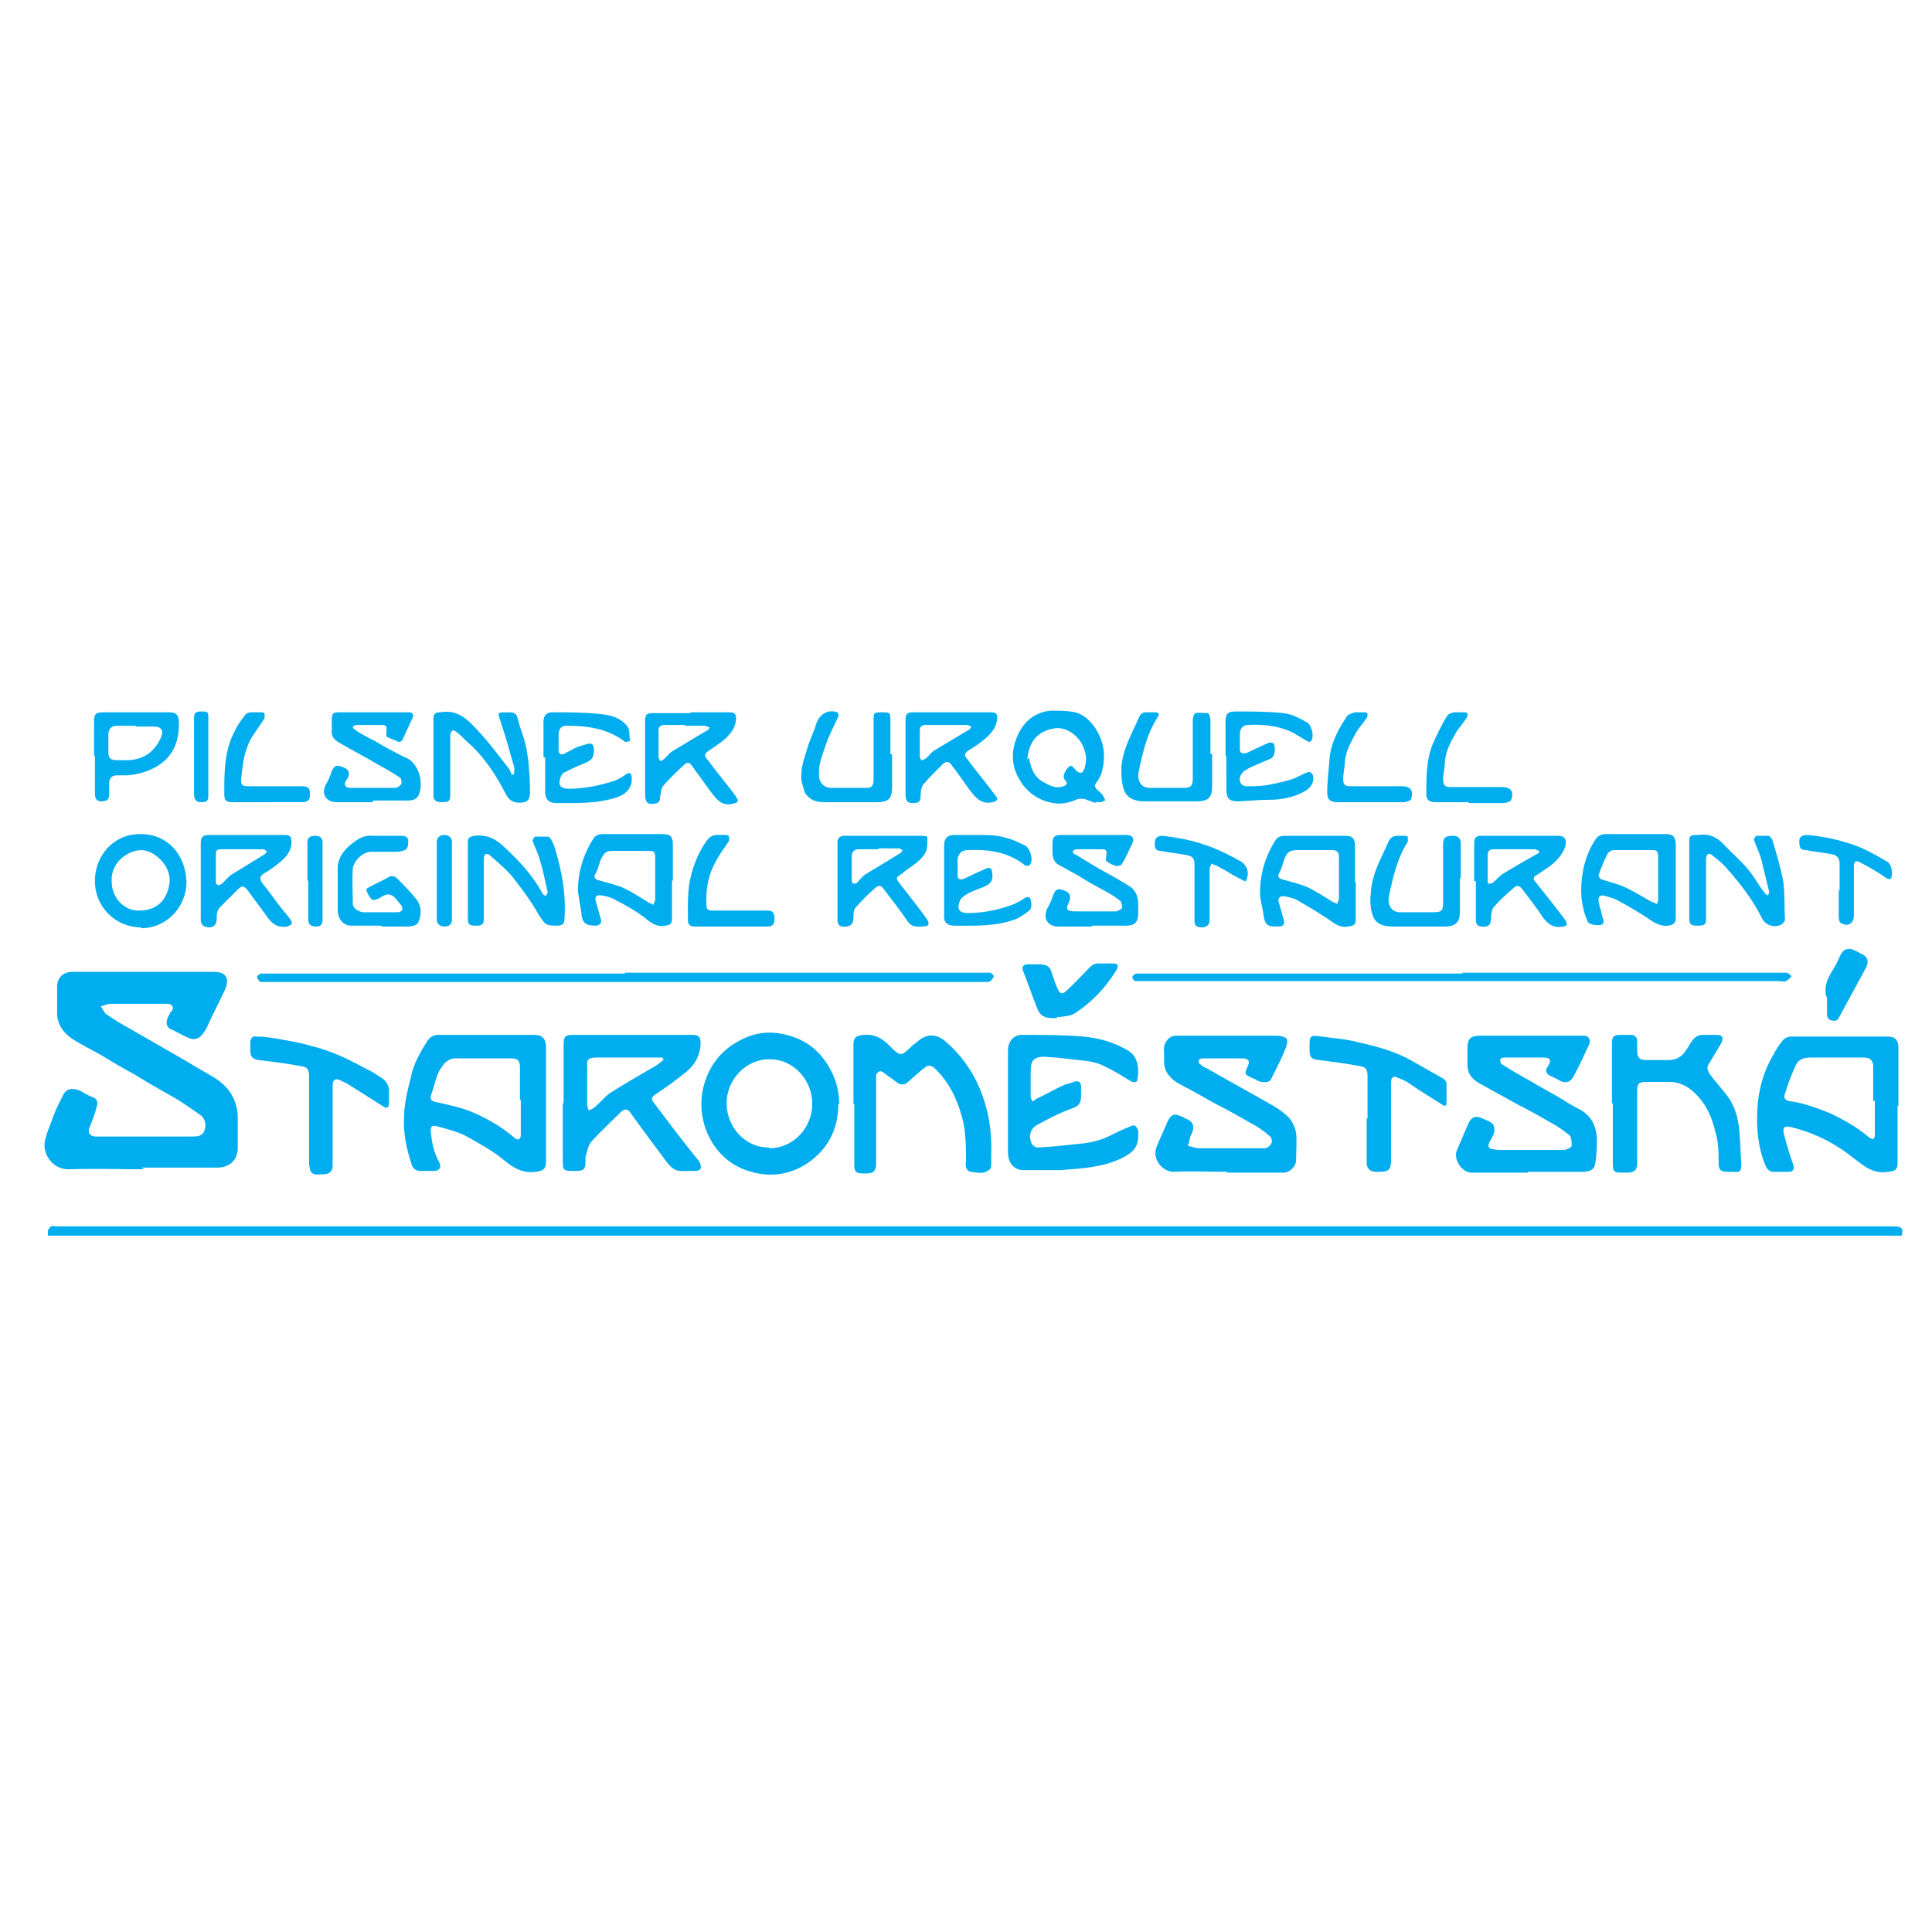
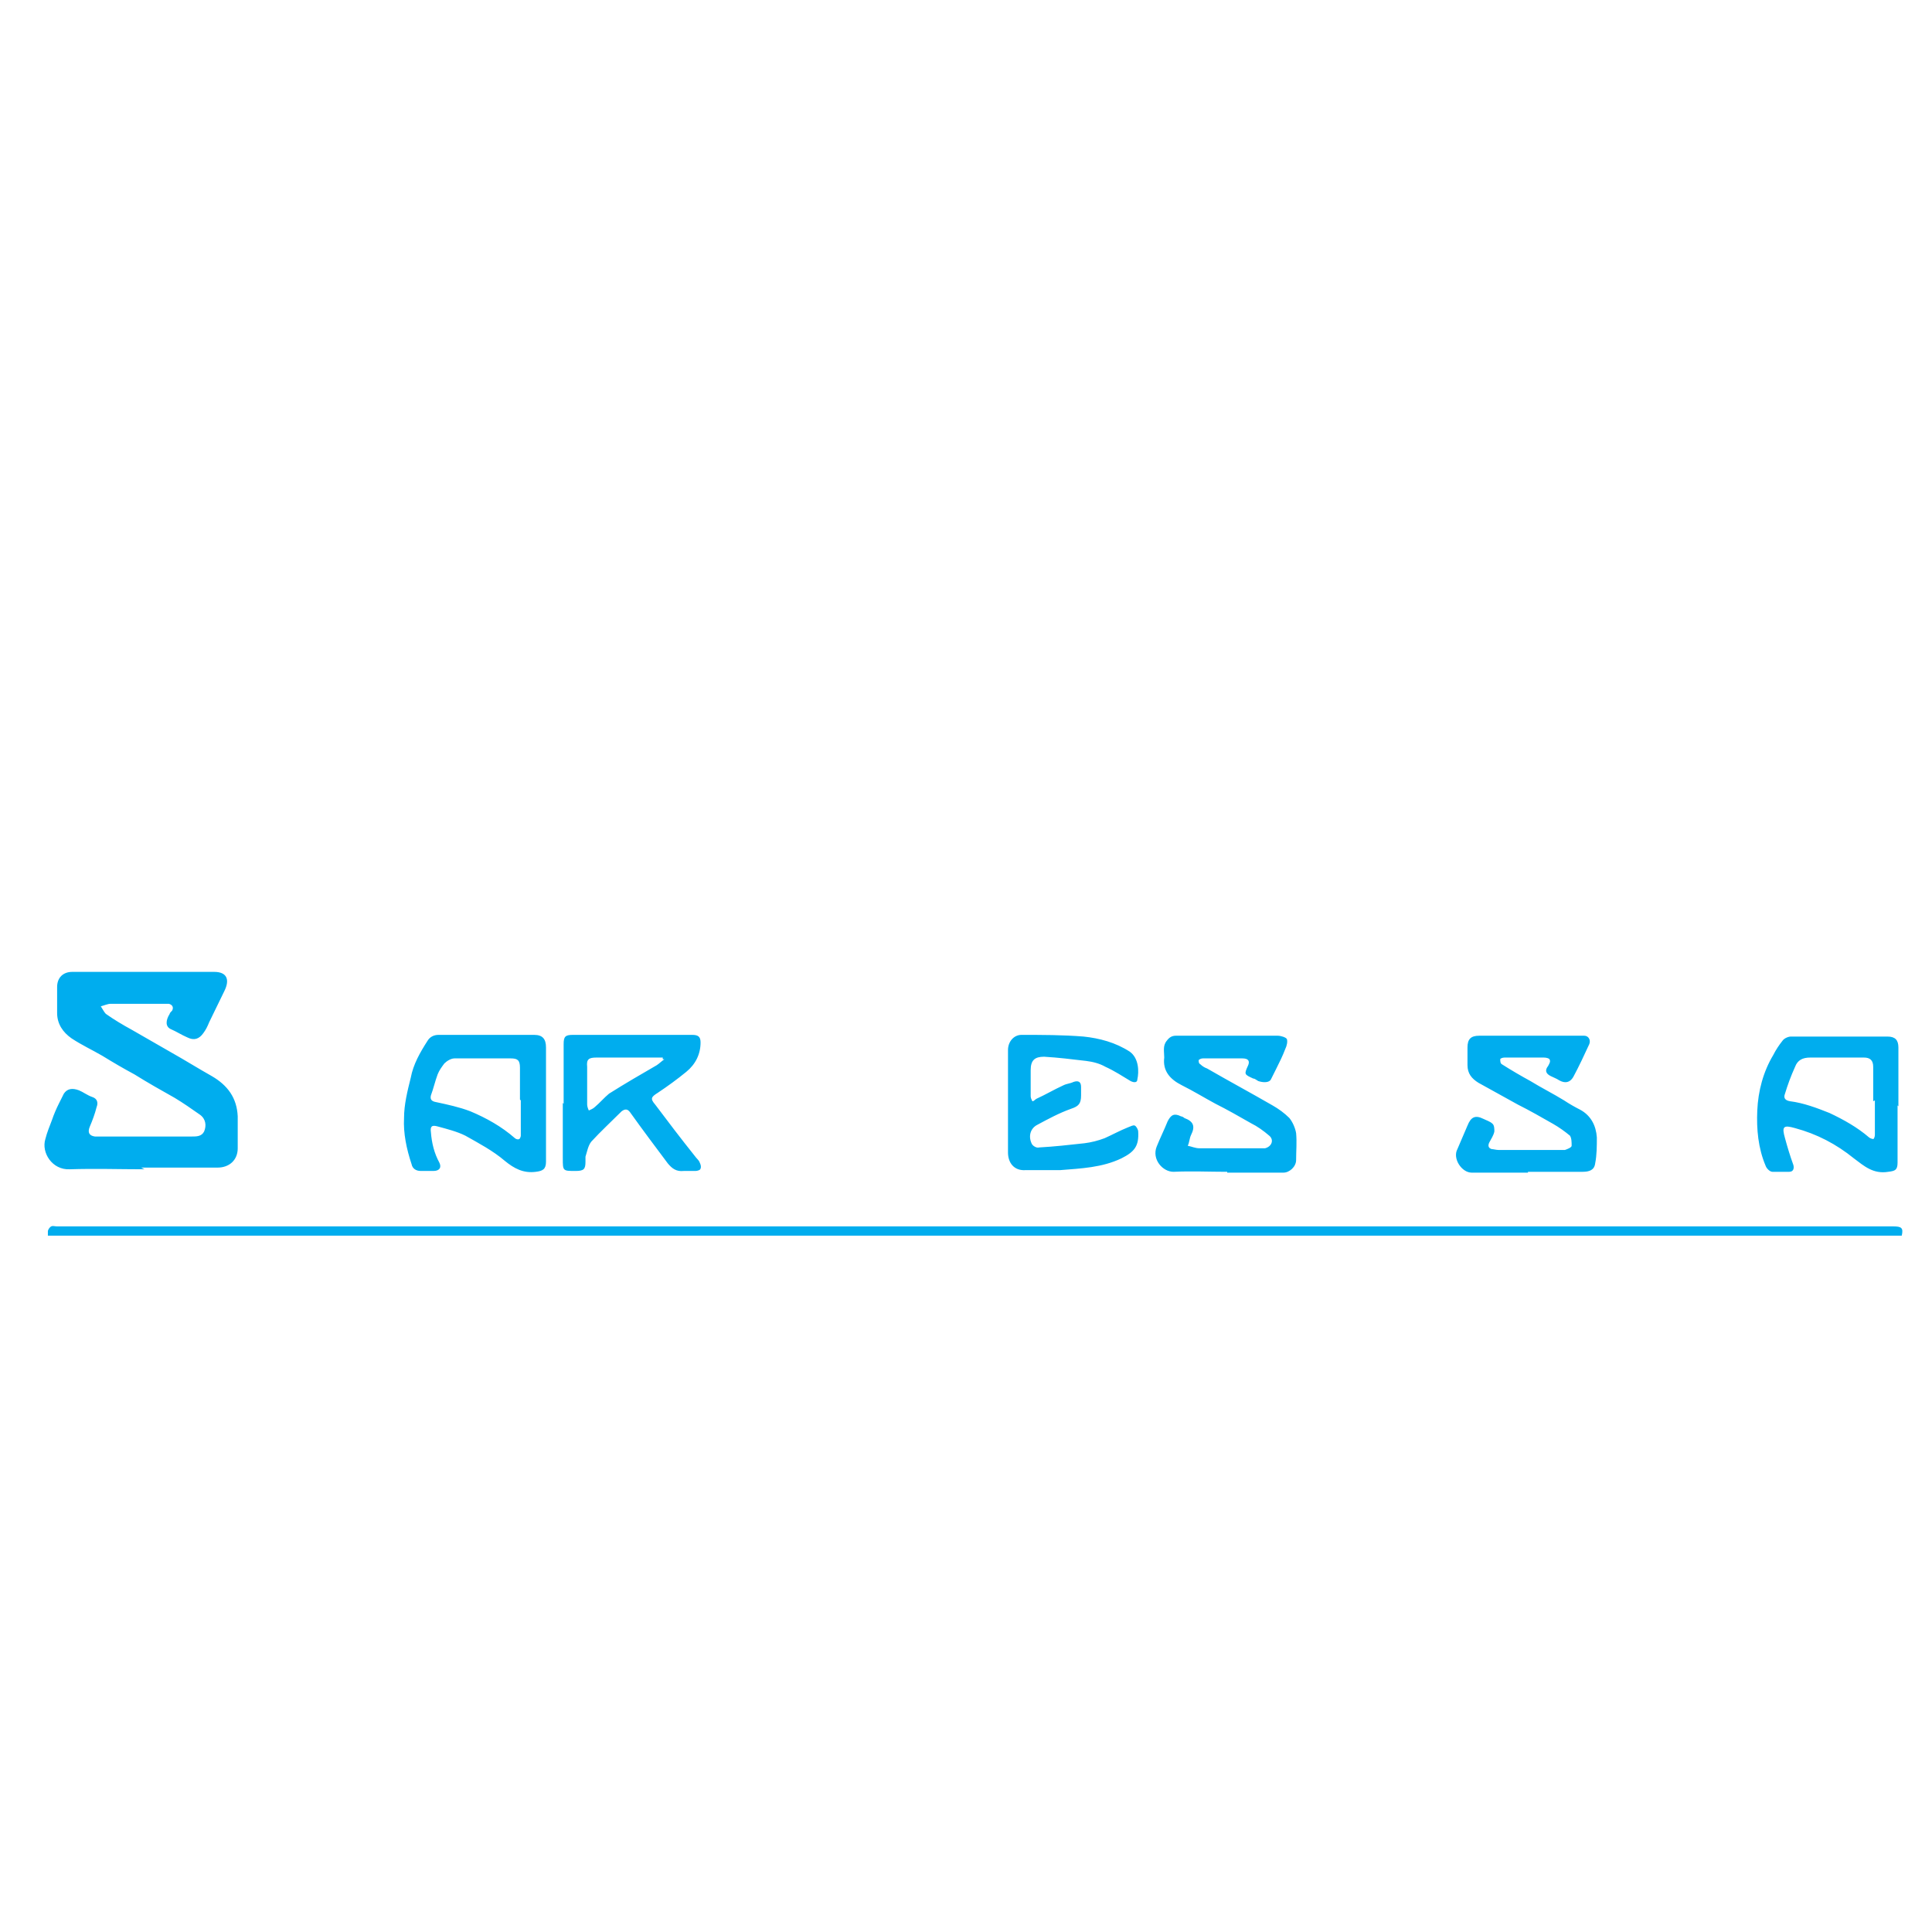
<svg xmlns="http://www.w3.org/2000/svg" id="Vrstva_1" data-name="Vrstva 1" version="1.1" viewBox="0 0 230 230">
  <defs>
    <style>.cls-1{fill:#00adee;stroke-width:0}</style>
  </defs>
  <path class="cls-1" d="M5.7 147v-.4c0-.2.2-.5.4-.6.2-.1.4 0 .7 0h218.6c1 0 1.2.2 1 1.1H5.7Zm11.5-7.8c-3 0-5.9-.1-8.9 0-2.1.1-3.4-2-2.9-3.6.2-.8.5-1.5.8-2.3.2-.6.5-1.3.8-1.9l.6-1.2c.4-.6 1-.7 1.8-.4.5.2 1 .6 1.6.8.6.2.7.7.5 1.2-.2.8-.5 1.6-.8 2.3-.3.7-.1 1.1.6 1.2h11.5c.6 0 1.2 0 1.5-.6.3-.7.2-1.5-.5-2-1-.7-2-1.4-3-2-1.6-.9-3.2-1.8-4.8-2.8-1.3-.7-2.5-1.4-3.8-2.2-1.2-.7-2.5-1.3-3.7-2.1-1-.7-1.7-1.7-1.7-3v-3.1c0-1.1.7-1.8 1.8-1.8h16.9c1.5 0 1.9.9 1.2 2.3-.6 1.2-1.2 2.5-1.8 3.7-.2.5-.4.9-.7 1.3-.5.7-1.1.9-1.9.5-.7-.3-1.3-.7-2-1-.6-.3-.6-1-.1-1.8 0-.1.2-.3.3-.4.2-.4 0-.7-.4-.8h-6.9c-.4 0-.8.2-1.2.3.2.3.4.7.6.9 1 .7 2 1.3 3.1 1.9 1.6.9 3.1 1.8 4.7 2.7 1.6.9 3.2 1.9 4.8 2.8 1.9 1.1 3 2.6 3.1 4.8v3.8c0 1.4-1 2.3-2.4 2.3h-9.1Zm128.9.3c-2.1 0-4.3-.1-6.4 0-1.3 0-2.6-1.5-2-3 .4-1 .9-2 1.3-3 .4-.8.8-1 1.6-.6.1 0 .3.1.4.2 1.1.4 1.3 1 .8 2-.2.4-.2.9-.4 1.3.5.1.9.3 1.4.3h7.8c.8-.2 1.1-1 .5-1.5-.7-.6-1.4-1.1-2.2-1.5-1.4-.8-2.8-1.6-4.2-2.3-1.3-.7-2.6-1.5-4-2.2-1.4-.7-2.3-1.7-2.1-3.3 0-.7-.2-1.4.3-2 .3-.4.6-.6 1.1-.6h12.1c.4 0 1 .2 1.1.4.1.3 0 .8-.2 1.2-.3.8-.7 1.6-1.1 2.4l-.6 1.2c-.2.4-.9.4-1.5.2-.2-.1-.4-.3-.6-.3-1.1-.5-1.1-.5-.6-1.6.2-.5 0-.8-.7-.8h-4.7c-.2 0-.4.1-.5.2 0 .2 0 .4.2.5.2.2.5.4.8.5 2.6 1.5 5.2 2.9 7.8 4.4.7.4 1.4.9 2 1.5.4.5.7 1.2.8 1.8.1 1.1 0 2.1 0 3.2 0 .8-.8 1.5-1.5 1.5h-6.7Zm35.8.1h-6.7c-1.2 0-2.3-1.7-1.7-2.8.4-.9.8-1.9 1.2-2.8.4-1 .9-1.3 1.9-.8.4.2.8.3 1.1.6.2.2.2.6.2.9-.1.5-.4.9-.6 1.3-.2.4-.1.7.3.8.2 0 .5.1.8.1h7.9c.3-.1.8-.3.8-.5 0-.4 0-.9-.2-1.2-.6-.5-1.3-1-2-1.4-1.4-.8-2.8-1.6-4.2-2.3-1.6-.9-3.1-1.7-4.7-2.6-.8-.5-1.3-1.1-1.3-2.1v-2.1c0-1 .4-1.4 1.4-1.4h12.5c.5 0 .8.5.6 1-.6 1.3-1.2 2.6-1.9 3.9-.4.7-1 .8-1.7.4-.3-.2-.6-.3-1-.5-.6-.3-.7-.7-.3-1.2.1-.2.3-.5.2-.7 0-.2-.4-.3-.7-.3h-4.7c-.2 0-.5.1-.5.2 0 .2 0 .5.2.6 1.1.7 2.3 1.4 3.4 2 1.3.8 2.7 1.5 4 2.3.6.4 1.3.8 1.9 1.1 1.3.7 1.9 1.9 2 3.3 0 1 0 2.1-.2 3.1-.1.8-.7 1-1.5 1h-6.5ZM65 131.5v6.8c0 .9-.4 1.1-1.2 1.2-1.5.2-2.6-.4-3.7-1.3-1.4-1.2-3.1-2.1-4.7-3-1-.5-2.2-.8-3.3-1.1-.7-.2-.9 0-.8.7.1 1.3.4 2.5 1 3.6.3.6 0 1-.7 1h-1.5c-.6 0-1-.3-1.1-.8-.6-1.8-1-3.7-.9-5.5 0-1.6.4-3.2.8-4.8.3-1.6 1.1-3 2-4.4.3-.5.8-.7 1.3-.7h11.4c1 0 1.4.5 1.4 1.5v6.8Zm-3.1-.6v-3.8c0-.9-.3-1.1-1.1-1.1h-6.7c-.4 0-.9.3-1.2.6-.3.4-.6.8-.8 1.3-.3.8-.5 1.7-.8 2.5-.1.4 0 .7.6.8 1.4.3 2.8.6 4.1 1.1 1.9.8 3.7 1.8 5.3 3.2.1.1.4.2.5.1.1 0 .2-.3.2-.4V131Zm164 .7v6.8c0 .9-.3 1-1.1 1.1-1.8.3-2.9-.7-4.1-1.6-2.1-1.7-4.4-2.9-7-3.6-1.4-.4-1.6-.2-1.2 1.2.3 1.1.6 2.1 1 3.2.1.4 0 .8-.5.8h-2c-.3 0-.7-.4-.8-.7-.9-2.1-1.1-4.4-1-6.6.1-2.3.7-4.6 1.9-6.6.3-.6.7-1.2 1.1-1.7.2-.3.7-.5 1-.5h11.5c.9 0 1.3.4 1.3 1.3v7Zm-2.9-.5V127c0-.8-.4-1.1-1.1-1.1h-6.4c-.9 0-1.5.3-1.8 1.1-.5 1.1-.9 2.2-1.2 3.2-.2.5 0 .8.6.9 1.6.2 3.2.8 4.7 1.4 1.7.8 3.3 1.7 4.7 2.9.1.1.4.2.5.2.1 0 .2-.3.2-.5V131Zm-155.9.3v-7.1c0-.9.2-1.1 1.1-1.1h14.2c.7 0 1 .2 1 .9 0 1.4-.6 2.6-1.7 3.5-1.1.9-2.2 1.7-3.4 2.5-.8.5-.9.7-.3 1.4 1.5 2 3.1 4.1 4.7 6.1.2.3.5.5.6.8.1.2.2.5.1.7 0 .2-.4.3-.6.3h-1.4c-.9.1-1.4-.3-1.9-.9-1.5-2-3-4-4.5-6.1-.3-.4-.6-.4-1-.1-1.2 1.2-2.5 2.4-3.6 3.6-.4.5-.5 1.2-.7 1.8v.6c0 .9-.2 1.1-1.2 1.1-1.5 0-1.5 0-1.5-1.5v-6.6Zm11.8-5.3v-.2H71c-.9 0-1.2.2-1.1 1.1v4.5c0 .2.1.5.2.7.2-.1.5-.2.7-.4.6-.5 1.1-1.1 1.7-1.6 1.9-1.2 3.8-2.3 5.7-3.4.3-.2.6-.5.9-.7Zm41.1 5.2V125c0-1 .7-1.8 1.6-1.8 2.5 0 4.9 0 7.4.2 1.9.2 3.8.7 5.5 1.8 1.1.8 1.1 2.4.9 3.3 0 .4-.4.4-.8.2-1-.6-1.9-1.2-3-1.7-.7-.4-1.5-.6-2.3-.7-1.7-.2-3.3-.4-5-.5-1.1 0-1.6.4-1.6 1.6v3.1c0 .2.1.4.2.6.2 0 .3-.2.5-.3 1.1-.5 2.1-1.1 3.2-1.6.4-.2.8-.2 1.2-.4.6-.2.9 0 .9.6v1c0 1-.3 1.3-1.2 1.6-1.4.5-2.7 1.2-4 1.9-.8.4-1.1 1.3-.7 2.2.1.3.6.6.9.5 1.8-.1 3.6-.3 5.4-.5.8-.1 1.6-.3 2.4-.6.9-.4 1.8-.9 2.8-1.3.3-.1.6-.3.8-.2.2.1.4.5.4.7.1 1.7-.4 2.4-2 3.2-2.3 1.1-4.8 1.2-7.3 1.4h-4.1c-1.4.1-2.1-.9-2.1-2.1V131Z" />
-   <path class="cls-1" d="M99.8 131.4c0 3-1.2 5.4-3.7 7.1-2.3 1.5-4.8 1.7-7.3.8-3.7-1.3-5.8-5.3-5.2-9.2.5-2.8 2-5 4.6-6.3 2.1-1.1 4.2-1.1 6.4-.3 1.9.7 3.3 2 4.3 3.9.7 1.3 1 2.6 1 4.1Zm-8.2 5.3c2.8 0 5.1-2.4 5.1-5.3 0-2.7-2.1-5.3-5.1-5.3-2.9 0-5 2.5-5.1 5-.1 3.1 2.3 5.6 5.1 5.5Zm10-5.3v-7c0-.9.3-1.1 1.2-1.2 1.2-.1 2.1.3 3 1.2 1.5 1.5 1.4 1.4 2.9 0 .1-.1.3-.2.4-.3 1.2-1.1 2.4-1.1 3.6 0 1.7 1.5 3 3.3 3.9 5.4 1.1 2.6 1.5 5.2 1.4 8v1.1c0 .2 0 .6-.3.7-.6.5-1.4.3-2.1.2-.6-.1-.7-.7-.6-1.2 0-1.8 0-3.7-.5-5.4-.6-2.2-1.6-4.2-3.3-5.8-.4-.3-.8-.3-1.1 0-.7.5-1.3 1.1-2 1.7-.4.4-.9.4-1.4 0-.5-.4-1-.7-1.5-1.1-.4-.3-.7-.2-.9.3v10.5c0 .9-.3 1.2-1.2 1.2h-.3c-.9 0-1.1-.2-1.1-1.1v-7.1Zm90.3-.1v-7.1c0-.8.2-1 1-1h1.3c.4 0 .7.3.7.7v1.2c0 .8.3 1.1 1.1 1.1h2.6c1.1 0 1.7-.5 2.2-1.3.3-.4.5-.9.9-1.3.2-.2.6-.4.9-.4h1.8c.7 0 .8.4.5 1-.5.9-1.1 1.8-1.6 2.7-.1.2 0 .6.2.9.7 1 1.6 1.9 2.3 2.9.9 1.3 1.2 2.8 1.3 4.4.1 1.1.1 2.3.2 3.4 0 .9-.1 1.1-1 1h-.8c-.6 0-.9-.3-.9-.9 0-1.3 0-2.6-.4-3.9-.5-2.1-1.4-3.9-3.2-5.2-.6-.4-1.4-.7-2.2-.7H196c-.9 0-1.1.2-1.1 1.1v8.5c0 .9-.3 1.2-1.2 1.2h-.2c-1.5 0-1.5 0-1.5-1.5v-6.7ZM74.4 115.8h43.4c.2 0 .5.3.5.4 0 .2-.2.4-.4.6-.1.1-.3.1-.5.1H31c-.2-.2-.4-.4-.4-.6 0-.1.3-.4.5-.4h43.3Zm-37.6 17.3v-4.9c0-.9-.2-1.2-1.1-1.3-1.6-.3-3.2-.5-4.9-.7-.7-.1-1-.4-1-1.1v-1c0-.5.3-.8.7-.7 1.1 0 2.2.2 3.3.4 1.1.2 2.2.4 3.2.7 1.2.3 2.4.7 3.5 1.2 1.2.5 2.4 1.2 3.6 1.8.4.2.8.5 1.3.8.6.4 1 1 .9 1.8v1.3c0 .5-.3.6-.7.3-1.3-.8-2.5-1.6-3.8-2.4-.4-.3-.9-.5-1.3-.7-.6-.3-.9 0-.9.6v9.5c0 .8-.4 1.1-1.2 1.1-.6 0-1.3.2-1.5-.6 0-.2-.1-.4-.1-.7v-5.2Zm126 .1v-5.1c0-.8-.2-1.1-1-1.2-1.6-.3-3.2-.5-4.7-.7-1-.1-1.2-.3-1.2-1.3v-.2c0-1.4 0-1.5 1.4-1.3 1.5.2 3 .3 4.5.7 2.2.5 4.4 1.1 6.3 2.2 1.2.7 2.5 1.4 3.7 2.1.2.1.4.4.4.6v2.3c0 .3-.2.5-.5.2-1.3-.8-2.6-1.6-3.9-2.5-.4-.3-.9-.5-1.4-.7-.5-.3-.8 0-.8.5v9.4c0 1-.3 1.3-1.3 1.3h-.5c-.7 0-1.1-.4-1.1-1.1v-5.3Zm11.3-17.4h38.5c.3 0 .5.3.7.4-.2.2-.4.5-.7.6-.2.1-.6 0-.9 0h-76.5c-.2 0-.4-.3-.4-.5 0-.1.3-.4.5-.4h38.8Zm25.4-10.8v4.3c0 .6-.3.8-.9.9-.9.1-1.6-.3-2.3-.8-1.2-.8-2.4-1.5-3.7-2.2-.5-.3-1.1-.4-1.7-.6-.4 0-.6.1-.6.5 0 .6.3 1.2.4 1.8 0 .2.2.5.2.7 0 .1 0 .3-.1.4-.3.3-1.7.1-1.8-.3-.2-.5-.4-1-.5-1.5-.4-1.6-.3-3.2 0-4.8.3-1.3.8-2.6 1.6-3.7.2-.2.6-.4 1-.4h7.3c.8 0 1.1.4 1.1 1.3v4.3Zm-2.1-.5v-2.6c0-.4-.1-.7-.6-.7h-4.7c-.2 0-.6.2-.7.4-.4.8-.8 1.7-1.1 2.6 0 .1.2.5.4.5.9.3 1.8.5 2.7.9 1.1.5 2.2 1.2 3.3 1.8.2 0 .4.2.5.2.1 0 .2-.3.2-.5v-2.5Zm-36 .5v4.4c0 .7-.2.8-.9.9-1 .2-1.7-.4-2.4-.9-1.2-.8-2.4-1.5-3.6-2.2-.5-.3-1.1-.4-1.6-.5-.4-.1-.8.2-.7.6l.6 2.1c.2.6 0 .9-.6.9-1.2 0-1.6 0-1.8-1.5-.1-.8-.4-1.7-.4-2.5 0-2.2.6-4.3 1.8-6.2.3-.5.7-.6 1.2-.6h7.1c.9 0 1.2.3 1.2 1.2v4.3Zm-2-.4V102c0-.5-.2-.8-.8-.8h-4.1c-.9 0-1.3.2-1.6 1.1-.2.5-.3 1.1-.6 1.6s0 .7.4.8c1 .3 2 .5 2.9.9 1.1.5 2.1 1.2 3.1 1.8.2 0 .3.2.5.2 0-.2.2-.4.2-.6v-2.5Zm-79.4.3v4.4c0 .7-.2.8-.8.9-1.1.2-1.8-.4-2.5-1-1.1-.8-2.3-1.5-3.5-2.1-.5-.3-1-.4-1.6-.5-.5-.1-.8.1-.7.6l.6 2.1c.2.5 0 .8-.5.9-1.3 0-1.7-.3-1.8-1.6-.1-.8-.3-1.7-.4-2.5 0-2.2.6-4.3 1.8-6.2.3-.5.7-.6 1.2-.6h7.1c.9 0 1.2.3 1.2 1.2v4.3Zm-2-.3v-2.5c0-.7-.1-.8-.8-.8h-4.1c-.8 0-1.1 0-1.6 1.1-.2.5-.3 1.1-.6 1.6s0 .7.4.8c1 .3 2 .5 2.9.9 1.1.5 2.1 1.2 3.1 1.8.2 0 .3.2.5.2 0-.2.2-.4.2-.6v-2.5Zm52.1 5.7H126c-1.3 0-1.9-1-1.3-2.2.3-.5.5-1 .7-1.6.3-.7.6-.8 1.5-.4.5.2.6.7.4 1.2-.5 1-.3 1.2.8 1.2h4.8c.3-.1.7-.3.7-.5s-.1-.7-.3-.8c-.5-.4-1.1-.8-1.7-1.1-1.1-.6-2.2-1.2-3.3-1.9-.7-.4-1.3-.7-2-1.1-.7-.3-1-.8-1-1.6v-1c0-.9.2-1.1 1.1-1.1h7.7c.7 0 1 .4.7 1-.4.8-.7 1.6-1.2 2.4 0 .2-.5.3-.7.3-.4-.1-.8-.3-1.2-.6-.1 0 0-.5 0-.7.1-.5 0-.7-.5-.7h-3c-.2 0-.3.1-.5.2 0 .1.1.4.3.4.8.5 1.5.9 2.3 1.4 1 .6 2 1.1 3 1.7.3.2.7.4 1 .6.9.5 1.2 1.3 1.2 2.3v1c0 1.1-.4 1.5-1.5 1.5h-4.1ZM44.3 95.5h-4.2c-1.3 0-1.9-1-1.3-2.1.3-.5.5-1 .7-1.6.3-.7.6-.8 1.5-.4.5.2.7.7.4 1.2 0 0-.1.2-.2.3-.3.5-.1.9.5.9h5.4c.2 0 .6-.3.7-.5 0-.3 0-.7-.3-.8-.9-.6-1.8-1.1-2.7-1.6-1.5-.9-3.1-1.7-4.6-2.6-.5-.3-.8-.8-.7-1.4v-1.1c0-.9.1-1 1-1h8.2c.4 0 .6.3.4.7-.4.9-.8 1.7-1.2 2.6 0 .1-.4.3-.5.2-.5-.2-.9-.4-1.4-.6V87c.1-.4 0-.7-.5-.7h-3c-.2 0-.3.1-.5.2 0 .1.1.3.3.4.7.5 1.5.9 2.3 1.3 1 .6 2.1 1.2 3.1 1.7.3.2.7.3 1 .5 1.2.8 1.7 2.8 1.2 4.1-.2.6-.7.8-1.3.8h-4.1Zm55.4 9.4v-4.6c0-.5.2-.7.7-.8h9c.4 0 1 0 1 .2 0 .5 0 1.1-.1 1.5-.4 1.1-1.5 1.7-2.4 2.4-.2.1-.4.3-.5.4-.8.5-.8.5-.2 1.3 1.1 1.4 2.2 2.8 3.2 4.2.1.2.2.4.1.6 0 .1-.4.2-.6.2h-.7c-.5 0-.9-.2-1.2-.7-.9-1.3-1.9-2.6-2.9-3.9-.3-.4-.7-.2-.9 0-.8.7-1.6 1.5-2.3 2.3-.3.3-.3.8-.3 1.3 0 .8-.5 1.1-1.3 1-.4 0-.6-.3-.6-.8v-4.6Zm4.9-3.8h-2.3c-.6 0-.9.3-.9.8v2.9c0 .2.1.4.2.4.2 0 .4 0 .5-.2.3-.3.6-.7.9-.9 1.3-.8 2.7-1.6 4.1-2.5.2 0 .2-.3.4-.4-.2 0-.3-.2-.5-.2h-2.5Zm-80.7 3.7v-4.4c0-.7.2-1 1-1h9c.6 0 .8.2.8.8 0 1-.5 1.7-1.2 2.3-.7.6-1.4 1.1-2.1 1.5-.5.3-.5.7-.2 1.1.9 1.1 1.7 2.3 2.6 3.4.3.3.5.6.8 1 .1.1.2.4.1.5 0 .1-.3.2-.5.3-1.2.2-1.9-.4-2.5-1.3-.7-1-1.5-2-2.2-3-.5-.6-.7-.6-1.2-.1l-2.1 2.1c-.4.4-.4.9-.4 1.4 0 .8-.6 1.2-1.4.9-.3-.1-.5-.4-.5-.8v-4.6Zm1.8-1.5v1.7c0 .2.1.3.3.4 0 0 .3-.1.4-.2.4-.3.7-.8 1.2-1.1l3.9-2.4c.1 0 .2-.3.3-.4-.2 0-.3-.2-.5-.2h-5c-.5 0-.6.2-.6.6v1.5Zm149.8 1.6v-4.6c0-.5.2-.8.8-.8h9.2c.8 0 1.1.5.8 1.4-.4 1-1.1 1.7-1.9 2.3-.5.3-1 .7-1.5 1-.4.2-.4.5-.1.8 1.2 1.5 2.4 3 3.6 4.6 0 .1.2.4.1.5 0 .1-.3.2-.4.2-1.5.3-2.2-.7-2.9-1.8-.7-1-1.4-1.9-2.1-2.8-.3-.3-.6-.3-.9 0-.8.7-1.6 1.4-2.3 2.2-.3.3-.4.9-.4 1.4 0 .8-.3 1.1-1.1 1-.5 0-.7-.3-.7-.8v-4.6Zm4.9-3.8h-2.5c-.6 0-.8.2-.8.8v2.9c0 .1 0 .4.1.4s.4 0 .5-.1c.4-.3.7-.7 1.1-1 1.3-.8 2.7-1.6 4.1-2.4.2 0 .3-.3.4-.4-.2 0-.4-.2-.6-.2h-2.4ZM82.2 84.8h4.6c.7 0 .9.2.8 1-.1.9-.6 1.5-1.2 2.1-.7.6-1.5 1.1-2.2 1.6-.4.3-.3.6 0 .9 1.1 1.5 2.3 2.9 3.4 4.4.1.2.3.4.2.6 0 .2-.4.2-.6.3-1.4.3-2-.7-2.7-1.6-.7-1-1.4-1.9-2.1-2.9-.2-.3-.5-.6-.9-.2-.9.8-1.7 1.6-2.5 2.5-.3.3-.3.8-.4 1.2 0 .8-.2 1-1.1 1-.5 0-.7-.4-.7-1.1v-8.8c0-.7.2-.9.8-.9h4.6Zm-.6 1.5h-2.5c-.4 0-.7.2-.7.6v3.2c0 .2.1.3.2.5.1 0 .3-.1.4-.2.4-.3.7-.8 1.1-1 1.3-.8 2.7-1.6 4-2.4.2 0 .3-.3.4-.4-.2 0-.4-.2-.6-.2h-2.4Zm121.5 19.6v3.5c0 .7-.2.8-1.1.8-.7 0-.9-.2-.9-.9v-9c0-.8.1-.9.9-.9h.3c1.2-.2 2.1.3 2.9 1.1.9 1 2 1.9 2.9 3 .7.8 1.2 1.8 1.9 2.7.1.2.3.3.5.4 0-.2.2-.4.1-.5-.3-1.2-.6-2.5-.9-3.7-.2-.8-.6-1.6-.9-2.4 0-.1.2-.5.3-.5h1.4c.2 0 .4.3.5.5.5 1.7 1 3.3 1.3 5 .2 1.5.1 3 .2 4.5 0 .2-.3.5-.5.6-.9.4-1.9 0-2.3-.9-1.1-2.2-2.6-4.1-4.2-5.9-.5-.6-1.2-1.1-1.8-1.6-.1 0-.4-.1-.4 0-.1.1-.2.3-.2.5v3.7Zm-147.4-1v-4.6c0-.6.2-.7.8-.8 1.6-.2 2.7.5 3.7 1.5 1.7 1.6 3.3 3.3 4.4 5.4 0 .1.3.2.4.3 0-.2.2-.3.2-.5-.3-1.2-.5-2.5-.9-3.7-.2-.8-.6-1.6-.9-2.4 0-.1.2-.5.3-.5h1.5c.2 0 .3.2.4.3.2.4.4.8.5 1.2.8 2.7 1.3 5.4 1.1 8.2 0 .7-.2.9-1 .9-1.3 0-1.3-.2-2-1.2-.9-1.6-2-3.1-3.1-4.5-.8-1-1.8-1.8-2.8-2.7-.1-.1-.4-.2-.5-.1-.1 0-.2.3-.2.5v7.1c0 .8-.2.9-1 .9s-.9-.2-.9-.9v-4.5Zm57.6-20.1h4.6c.7 0 .9.2.8.9-.2 1.3-1.1 2-2 2.7-.5.4-1 .7-1.5 1-.4.3-.4.6-.1.9 1.1 1.5 2.3 2.9 3.4 4.4.1.1.3.4.2.5-.1.2-.4.3-.6.3-1.3.3-2-.6-2.7-1.5-.7-1-1.4-2-2.1-2.9-.3-.5-.7-.5-1.1-.1-.8.8-1.6 1.6-2.3 2.4-.2.3-.3.8-.3 1.2 0 .9-.2 1-1 1-.6 0-.8-.3-.8-1.1v-8.8c0-.7.2-.9.9-.9h4.6Zm-.6 1.5h-2.5c-.4 0-.7.2-.7.6v3.2c0 .1.1.3.2.4.2 0 .3-.1.5-.2.4-.3.7-.8 1.1-1 1.3-.8 2.7-1.6 4-2.4.2 0 .2-.3.4-.4-.2 0-.4-.2-.6-.2h-2.3Zm-51.5 5.8c0-.3.1-.6 0-.8-.5-1.8-1-3.6-1.6-5.4-.4-1.1-.4-1.1.8-1.1.9 0 1.1.1 1.3 1 .2.9.6 1.7.8 2.6.2.7.3 1.5.4 2.2.1 1.2.2 2.4.2 3.6 0 .8-.2 1.2-.7 1.3-1 .2-1.7-.1-2.1-.8-1.2-2.4-2.7-4.7-4.8-6.5-.4-.4-.8-.8-1.2-1.1-.1-.1-.4-.2-.5-.1 0 0-.2.3-.2.5v7.2c0 .7-.2.8-1.1.8-.6 0-.9-.3-.9-.8v-9.1c0-.6.2-.8.8-.8 2.2-.4 3.4 1 4.7 2.4 1.2 1.3 2.3 2.8 3.4 4.2.2.2.3.5.4.8h.2Zm69.2 3.5c-.4-.2-.9-.3-1.3-.5h-.7c-1 .4-1.9.7-3 .5-1.8-.3-3.2-1.3-4.1-2.9-.9-1.6-.9-3.2-.3-4.8.7-1.8 2-3.1 4.1-3.3 1 0 2 0 2.9.2 1.2.3 2.1 1.3 2.7 2.4.8 1.5.9 3 .5 4.6-.1.5-.4 1-.7 1.4-.2.3-.2.4 0 .7.3.3.6.5.8.8l.3.6c-.2 0-.4.2-.6.2h-.6v.1Zm-7.9-5.4c.2 1.2.6 2.4 1.9 3 .7.4 1.4.7 2.2.4.4-.1.5-.4.3-.6-.5-.5-.2-.9 0-1.3.5-.7.6-.7 1.2 0 .1.2.4.3.6.3.2 0 .3-.3.4-.5.2-.7.3-1.4 0-2.2-.4-1.5-2-2.8-3.5-2.6-2 .3-3.1 1.5-3.3 3.7Zm-10.1 14.6v-4.1c0-1 .4-1.3 1.4-1.3h2.7c1 0 2.1 0 3.1.3.9.2 1.7.6 2.5 1 .5.3.9 1.5.6 2.1-.2.4-.5.3-.7.2-2-1.6-4.3-1.9-6.8-1.8-.7 0-1.1.4-1.2 1.1v1.9c0 .5.3.6.8.4.8-.4 1.7-.8 2.6-1.2.4-.2.7 0 .7.4.2 1.1-.2 1.5-1.3 1.9-.8.3-1.6.6-2.2 1.1-.3.2-.5.8-.5 1.2 0 .5.5.7 1.1.7 1.9 0 3.8-.4 5.6-1.1.4-.2.8-.4 1.2-.7.4-.2.6-.1.7.2.1.5.2 1.1-.3 1.4-.5.4-1.1.8-1.7 1-2.3.8-4.6.7-7 .7-1 0-1.4-.4-1.3-1.4v-4.1ZM64.7 90.1v-4.2c0-.7.4-1.1 1-1.1 1.9 0 3.8 0 5.7.2 1.2.1 2.5.4 3.3 1.5.3.4.2 1.1.3 1.7 0 0-.5.2-.6.1-2.1-1.6-4.5-1.9-7-1.9-.6 0-.9.4-.9 1.1v1.8c0 .2.1.5.3.5.2 0 .4 0 .6-.2.5-.2.9-.5 1.4-.7.3-.1.7-.2 1-.3.6-.2.9 0 .9.6 0 1-.2 1.3-1.2 1.7-.8.3-1.6.7-2.4 1.1-.3.2-.5.8-.5 1.2 0 .5.5.7 1.1.7 1.9 0 3.8-.4 5.6-1 .4-.2.8-.4 1.2-.7.4-.3.7-.2.7.4.1 1.1-.6 1.9-1.7 2.3-2.4.8-4.8.7-7.3.7-.9 0-1.3-.5-1.3-1.3v-4.1Zm81.2-.1v-4.1c0-1 .3-1.2 1.3-1.2 1.9 0 3.7 0 5.6.2 1 .1 1.9.6 2.8 1.1.5.3.8 1.4.6 2-.2.5-.5.3-.8.1l-1.5-.9c-1.7-.8-3.5-1-5.3-.9-.6 0-1 .4-1 1.1v1.8c0 .5.4.6.9.4.8-.4 1.7-.8 2.6-1.2.1 0 .4 0 .5.1.3.3.2 1.6-.3 1.8l-2.1.9c-.6.3-1.2.5-1.5 1.1-.3.6 0 1.3.7 1.3.9 0 1.9 0 2.8-.2 1-.2 1.9-.4 2.8-.7.5-.2 1-.5 1.5-.7.4-.2.6-.1.8.3.2.7-.2 1.4-.8 1.8-1.2.7-2.4 1-3.8 1.1-1.4 0-2.8.1-4.2.2-1.2 0-1.5-.3-1.5-1.5V90ZM16.8 110.4c-3 0-5.5-2.4-5.5-5.5 0-3.2 2.4-5.7 5.5-5.6 3.1 0 5.3 2.4 5.4 5.7 0 2.9-2.3 5.5-5.4 5.5Zm-3.5-5.6c-.1 2.1 1.6 3.7 3.3 3.6 2.1 0 3.4-1.3 3.6-3.5.1-1.8-1.7-3.6-3.3-3.7-1.8 0-3.7 1.6-3.6 3.6Zm32.3 5.4h-3.8c-1 0-1.6-.9-1.6-1.9v-4.9c0-1.4.9-2.4 2-3.2.7-.5 1.4-.8 2.2-.7h3.4c.5 0 .8.2.8.6 0 .4 0 .9-.4 1.1-.3.1-.6.2-.9.2h-2.9c-1.2-.1-2.3 1.1-2.4 2-.1 1.4 0 2.8 0 4.2 0 .5.6.9 1.2 1h4.2c.2 0 .5-.2.5-.3 0-.2 0-.4-.2-.6-.1-.2-.3-.3-.4-.5-.7-.9-1.2-.9-2.1-.3-.3.2-.8.3-.9.2-.3-.2-.5-.7-.7-1.1 0 0 .1-.3.2-.3.9-.5 1.8-.9 2.7-1.4.2 0 .5 0 .7.2.8.8 1.7 1.7 2.4 2.6.6.8.6 1.8.2 2.7-.1.3-.7.5-1.2.5h-3.2v-.1Zm128.2-5.7v4c0 1.3-.5 1.8-1.8 1.8h-6.2c-1.1 0-2.1-.3-2.4-1.4-.3-.8-.3-1.8-.2-2.7.1-1.7.8-3.2 1.5-4.7.2-.4.4-.9.6-1.3.2-.5.6-.7 1.1-.7h.8c.1 0 .4 0 .4.2v.5c-.9 1.4-1.4 2.9-1.8 4.5-.2.8-.4 1.6-.5 2.4 0 .8.4 1.4 1.2 1.5h4.2c.9 0 1.1-.2 1.1-1.1v-7c0-.8.3-1 1.2-1 .6 0 .9.3.9 1v4.1Zm-29.5-14.8v3.9c0 1.4-.5 1.8-1.9 1.8h-6.2c-1.1 0-2.1-.4-2.4-1.4-.3-.8-.3-1.7-.3-2.6.1-1.7.8-3.2 1.5-4.7.2-.4.4-.9.6-1.3.2-.5.5-.6.9-.6h1c.4 0 .6.2.3.6-.9 1.4-1.4 2.9-1.8 4.5-.2.8-.4 1.6-.5 2.4 0 .8.4 1.4 1.2 1.5h4.2c.8 0 1.1-.2 1.1-1.1v-7c0-.3.2-.8.3-.8.5-.1 1 0 1.5 0 .1 0 .3.5.3.8v4.1Zm-38.1.1v4c0 1.3-.5 1.7-1.8 1.7h-6.1c-.9 0-1.7-.1-2.3-.9 0 0-.2-.2-.2-.3-.2-.7-.5-1.4-.4-2.1 0-1 .4-2.1.7-3.1.3-1 .8-2 1.1-3 .4-1.1 1.4-1.7 2.5-1.3 0 0 .2.3.1.5-.5 1.1-1.1 2.2-1.5 3.4-.4 1.2-.9 2.3-.8 3.6 0 .8.5 1.4 1.3 1.5h4.4c.6 0 .8-.3.8-1v-7.1c0-.8 0-.9 1-.9.9 0 1 0 1 .9v4.1Zm-95 .3v-4.2c0-.9.2-1.1 1.1-1.1h7.8c.9 0 1.2.3 1.2 1.3 0 2.1-.6 3.8-2.4 5-1.1.7-2.4 1.1-3.7 1.2h-1.3c-.6 0-.9.4-.9.9v1.4c0 .6-.3.8-1 .8-.5 0-.7-.4-.7-.9v-4.6Zm5-3.7h-2.3c-.6 0-.9.3-1 .9v2.3c0 .6.3.9.9.9h1.5c1.9-.1 3.2-1.1 3.9-2.8.3-.7 0-1.2-.8-1.2h-2.3Zm109.6 34.8h-.6c-.8 0-1.4-.3-1.7-1.1-.6-1.5-1.1-3-1.7-4.5-.2-.5 0-.8.6-.8h1.1c1.2 0 1.5.2 1.8 1.3.2.6.4 1.2.7 1.8.2.4.5.5.9.1 1-.9 1.9-1.9 2.9-2.9.2-.2.5-.4.8-.4h1.9c.6 0 .7.3.4.8-1.3 2.1-2.9 3.8-4.9 5.1-.6.4-1.4.4-2.1.5v-.1Zm-38.9-10.9h-4.2c-.5 0-.8-.2-.8-.7 0-1.8-.1-3.7.4-5.5.4-1.5 1-2.9 1.9-4.1.3-.4.7-.6 1.2-.6h.9c.2 0 .4 0 .5.2v.5c-.5.8-1.1 1.5-1.5 2.3-1 1.7-1.3 3.5-1.2 5.4 0 .4.2.6.6.6h6.7c.6 0 .8.3.8 1 0 .6-.2.9-.8.9h-4.3Zm88-14.8h-4.1c-.6 0-1-.3-1-.9 0-2.1 0-4.2.8-6.1.5-1.1 1-2.2 1.7-3.3.1-.2.6-.4.9-.4h1c.2 0 .5 0 .5.2s0 .4-.2.6c-.3.5-.8 1-1.1 1.5-.7 1.2-1.3 2.3-1.4 3.7 0 .7-.2 1.3-.2 2 0 .6.2.9.8.9h6.2c1 0 1.5.5 1.1 1.5 0 .2-.6.4-.9.4h-4.2Zm-11.8 0h-3.9c-.8 0-1.2-.3-1.2-1.1 0-1.4.2-2.9.3-4.3.2-1.8 1.1-3.4 2.1-4.9.2-.2.6-.3.9-.4h1c.2 0 .5 0 .5.2s0 .4-.2.6c-.3.5-.8 1-1.1 1.5-.6 1.1-1.3 2.3-1.4 3.6 0 .7-.2 1.3-.2 2s.2.9.8.9h6.2c1 0 1.4.5 1.1 1.5 0 .2-.6.4-.9.4h-4.2Zm-131.3 0h-4.1c-.8 0-1-.2-1-1 0-1.9 0-3.8.5-5.6.4-1.4 1.1-2.7 2-3.8.1-.2.5-.3.7-.3h1.2c.1 0 .4 0 .4.2v.5c-.5.8-1.1 1.6-1.6 2.4-.4.7-.6 1.4-.8 2.1-.2.9-.3 1.9-.4 2.8 0 .6.1.8.8.8h6.4c.8 0 1 .2 1 1 0 .7-.3.9-1 .9h-4.1Zm116.4 9.4c-.3-.1-.5-.3-.8-.4-.8-.4-1.5-.9-2.3-1.3-.1 0-.2-.1-.3-.2-.2 0-.4-.1-.6-.2 0 .2-.2.4-.2.7v6.1c0 .5-.4.8-.9.8-.7 0-.9-.2-.9-.9v-6.7c0-.6-.3-.9-.9-1-1-.2-2.1-.3-3.1-.5-.6 0-.8-.3-.7-1.1 0-.5.4-.7.9-.7 1.7.2 3.4.5 5.1 1.1 1.5.5 2.9 1.2 4.3 2 .7.5 1 1.4.5 2.3Zm70.8 1.2v-3.3c0-.6-.3-1-.9-1.1-1-.2-2.1-.3-3.1-.5-.7 0-.8-.3-.8-1.1 0-.5.4-.7 1-.7 2 .2 3.9.6 5.8 1.3 1.3.5 2.5 1.2 3.7 1.9.5.3.7 1.5.4 2 0 0-.3.1-.4 0-.4-.2-.7-.5-1.1-.7-.8-.5-1.5-.9-2.3-1.3-.3-.2-.6 0-.6.4v6c0 .9-.7 1.4-1.5.9-.2 0-.3-.5-.3-.7v-3.4Zm-1.6 12.5c-.3-1.4.3-2.3.9-3.3.3-.5.5-.9.7-1.4.4-.9 1-1.2 1.9-.7.3.1.5.3.8.4.6.3.8.8.5 1.5-.8 1.5-1.7 3.1-2.5 4.6-.2.4-.5.9-.7 1.3-.2.4-.4.6-.8.5-.4 0-.7-.3-.7-.7v-2.1ZM52 104.8v-4.6c0-.5.4-.8.9-.8s.9.3.9.8v9.3c0 .5-.3.8-.9.8-.5 0-.9-.3-.9-.8v-4.7Zm-15.4.1v-4.6c0-.6.3-.8 1-.8.5 0 .8.3.8.8v9.2c0 .5-.2.8-.7.8-.7 0-1-.2-1-.9v-4.6ZM24.8 90.1v4.6c0 .7-.2.8-.9.8-.5 0-.8-.3-.8-.9v-9.1c0-.6.2-.8.8-.8.8 0 .9 0 .9.7V90Z" />
</svg>